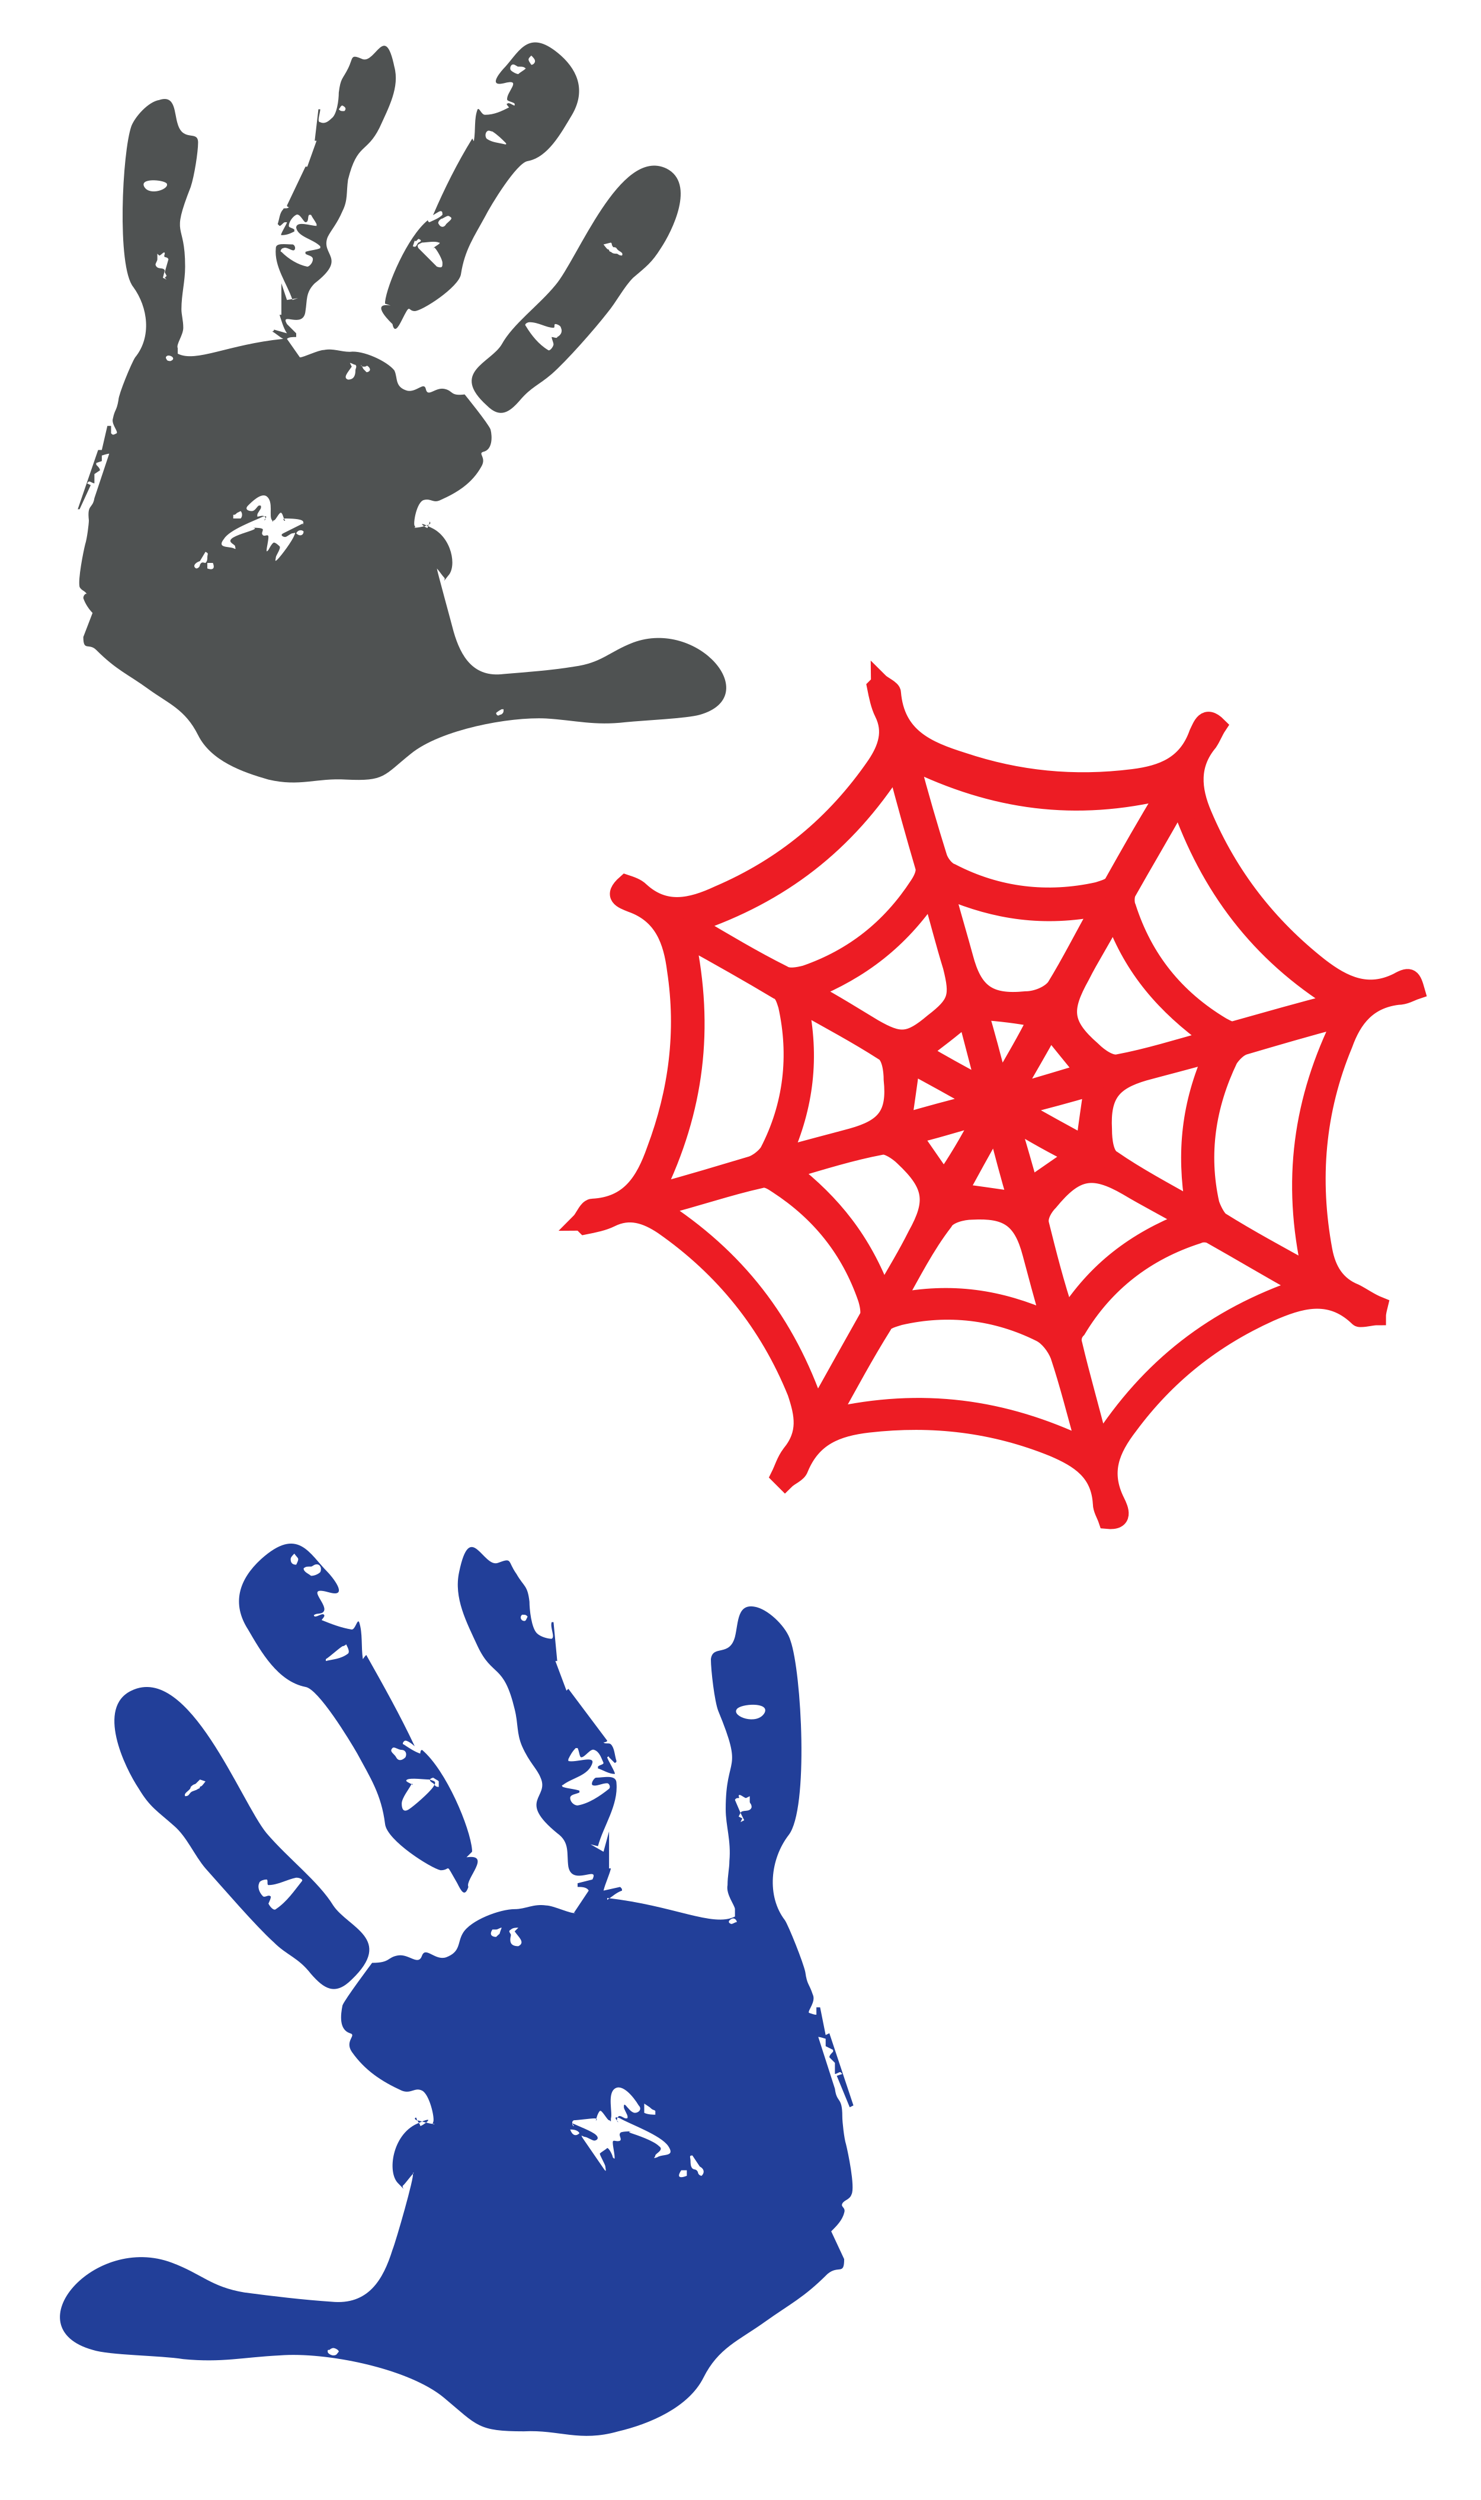
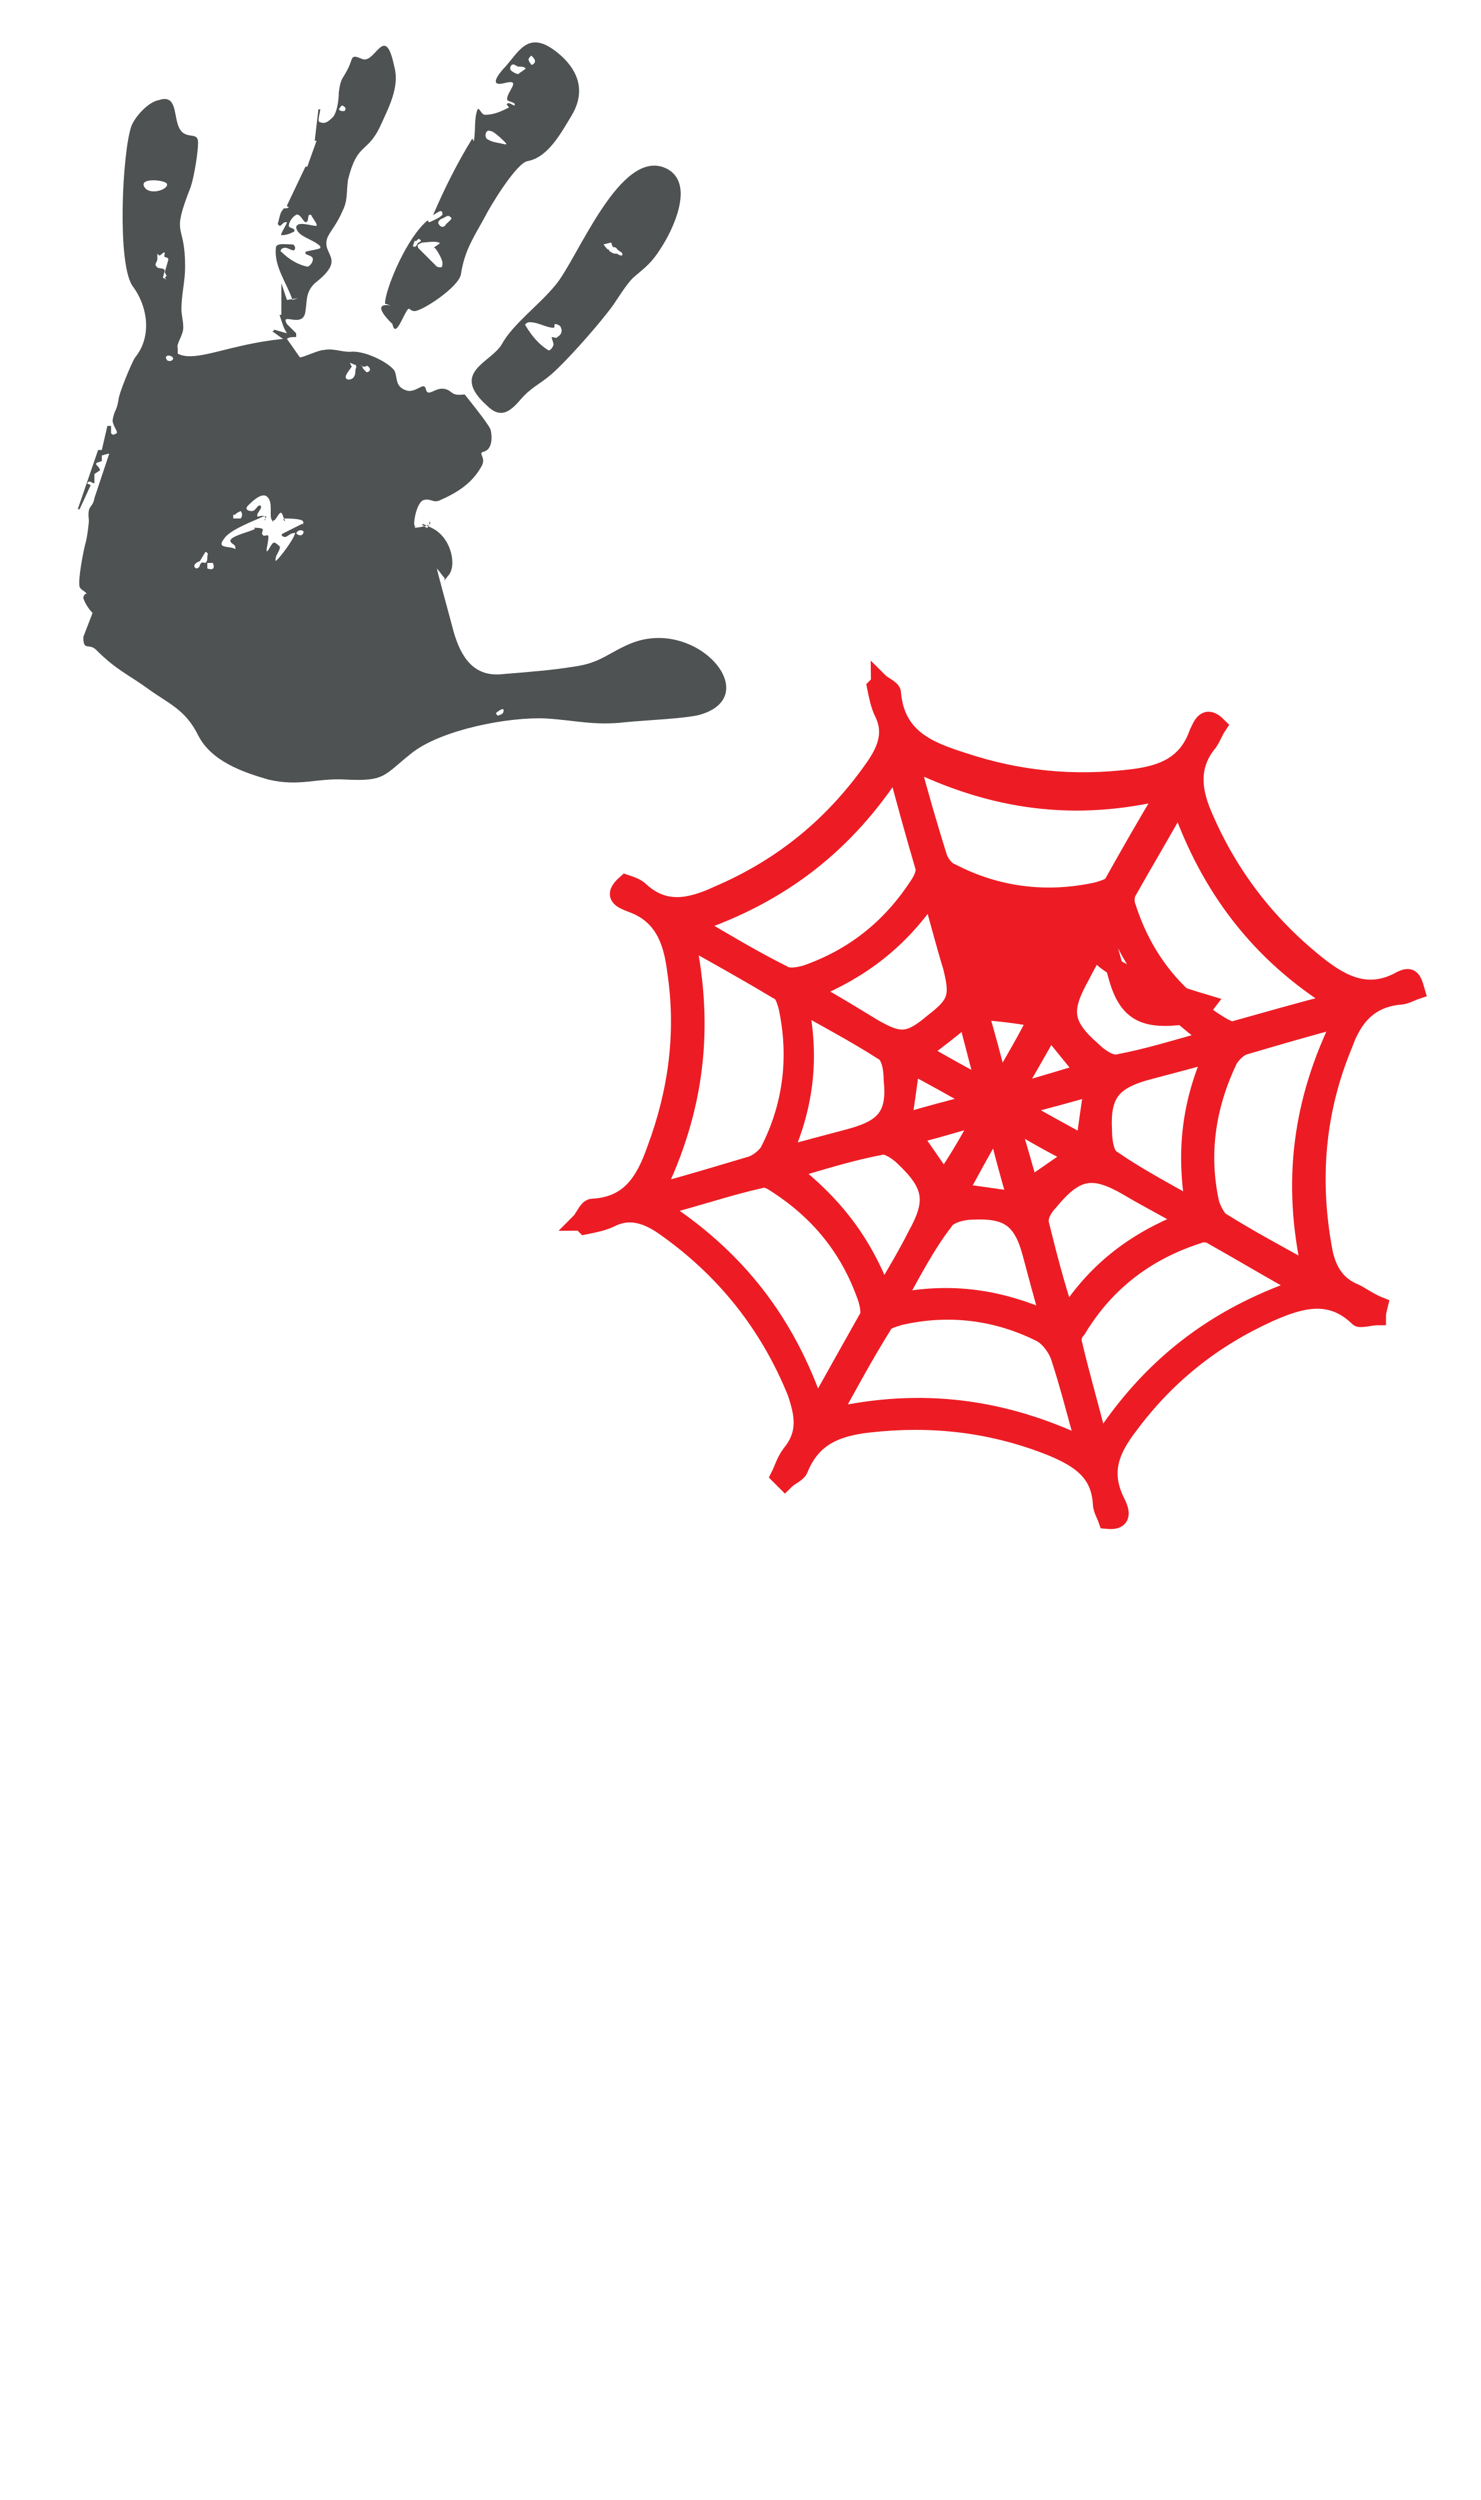
<svg xmlns="http://www.w3.org/2000/svg" version="1.1" id="Layer_1" x="0px" y="0px" viewBox="0 0 80 135" style="enable-background:new 0 0 80 135;" xml:space="preserve">
  <style type="text/css">
	.st0{fill-rule:evenodd;clip-rule:evenodd;fill:#4F5252;}
	.st1{fill-rule:evenodd;clip-rule:evenodd;fill:#223F99;}
	.st2{fill:#ED1C24;stroke:#ED1C24;stroke-width:0.934;stroke-miterlimit:10;}
</style>
  <path class="st0" d="M15.5,17.5c-0.4-0.7,0.9,0.3,1-0.7c0.1-0.6,0-1,0.5-1.5c1.8-1.4,0.3-1.5,0.7-2.5c0.2-0.4,0.5-0.7,0.8-1.4  c0.3-0.6,0.2-1,0.3-1.7c0.5-2,1-1.4,1.7-2.8c0.5-1.1,1.1-2.2,0.8-3.3c-0.5-2.4-1-0.2-1.7-0.4c-0.7-0.3-0.5-0.1-0.8,0.5  S18.4,4.2,18.3,5c0,0.4-0.1,1.2-0.4,1.4c-0.2,0.2-0.4,0.3-0.6,0.2c-0.2,0,0-0.5,0-0.7h-0.1L17,7.6h0.1L16.6,9h-0.1l-1,2.1  c0,0.1,0.2,0.1,0.1,0.1c-0.1,0.1-0.3,0-0.3,0.1c-0.2,0.2-0.2,0.5-0.3,0.8l0.1,0.1c0.1,0,0.2-0.2,0.3-0.2h0.1c0,0.1-0.4,0.7-0.3,0.7  c0.3,0,0.5-0.1,0.7-0.2c0,0,0,0,0-0.1c-0.1-0.1-0.3-0.1-0.3-0.2c0-0.2,0.2-0.5,0.4-0.6c0.2-0.1,0.4,0.4,0.5,0.4  c0.2,0,0.1-0.3,0.2-0.4h0.1c0.1,0.2,0.2,0.3,0.3,0.5v0.1c-0.3,0-1.1-0.3-1.1,0.1c0.1,0.5,0.9,0.6,1.3,1v0.1  c-0.2,0.1-0.5,0.1-0.8,0.2v0.1c0.1,0.1,0.4,0.1,0.4,0.3s-0.2,0.4-0.3,0.4c-0.5-0.1-1-0.4-1.4-0.8c-0.1,0,0-0.2,0.1-0.2  c0.2-0.1,0.5,0.2,0.6,0.1c0.1-0.1,0-0.3-0.1-0.3c-0.4,0-0.9-0.1-0.9,0.2c-0.1,1,0.6,1.9,0.9,2.8l0.3-0.1l-0.6,0.1l-0.3-0.9V17h-0.1  c0.1,0.3,0.2,0.7,0.4,1l-0.7-0.2c0,0,0,0.1-0.1,0.1c0.2,0.1,0.4,0.3,0.6,0.4l0,0c-3,0.3-4.7,1.3-5.7,0.8c0-0.1,0-0.2,0-0.3  c-0.1-0.2,0.3-0.7,0.3-1.1s-0.1-0.7-0.1-1c0-0.8,0.2-1.5,0.2-2.3c0-2.5-0.8-1.5,0.3-4.3c0.2-0.6,0.4-1.9,0.4-2.4c0-0.7-0.8,0-1.1-1  c-0.2-0.6-0.1-1.6-1-1.3C8,5.5,7.3,6.3,7.1,6.8c-0.5,1.4-0.8,7.6,0.1,8.7c0.8,1.1,1,2.7,0.1,3.8c-0.2,0.3-0.9,2-0.9,2.3  c-0.1,0.6-0.2,0.5-0.3,1c-0.1,0.3,0.3,0.7,0.2,0.8l0,0c-0.2,0.1-0.2,0.1-0.3,0V23H5.8l-0.3,1.3H5.3l-1.1,3.2h0.1l0.6-1.3l-0.2-0.1  L4.8,26c0.1,0,0.2,0.1,0.3,0.1v-0.5l0.3-0.2c0-0.1-0.1-0.2-0.2-0.3V25l0.3-0.1v-0.3c0,0,0.3-0.1,0.4-0.1l-0.8,2.4  c-0.1,0.6-0.4,0.3-0.3,1.2c0,0.2-0.1,1-0.2,1.3c-0.1,0.4-0.4,1.9-0.3,2.3c0.1,0.2,0.3,0.2,0.4,0.4c0-0.1-0.2,0-0.2,0.2  c0.1,0.3,0.3,0.6,0.5,0.8l-0.5,1.3c0,0.8,0.3,0.3,0.7,0.7c1.1,1.1,1.7,1.3,2.8,2.1s2,1.1,2.7,2.5s2.4,2,3.8,2.4  c1.7,0.4,2.6-0.1,4.2,0c2.1,0.1,2-0.2,3.5-1.4c1.6-1.3,5.3-2,7.3-1.9c1.6,0.1,2.6,0.4,4.3,0.2c1-0.1,3.3-0.2,4-0.4  c3.5-1-0.1-5.2-3.6-3.9c-1.3,0.5-1.7,1.1-3.2,1.3c-1.2,0.2-2.6,0.3-3.8,0.4c-1.6,0.2-2.3-0.9-2.7-2.3c-0.1-0.4-0.9-3.3-0.9-3.4  s0-0.1,0,0c0.1,0.1,0.3,0.4,0.4,0.5s-0.2,0.4,0.2-0.1c0.5-0.5,0.2-2.1-0.9-2.6c-1-0.5-0.2,0.1-0.2,0s0.1-0.2,0.1-0.3  c0-0.1,0.1,0.1,0,0.1c-0.1,0.1-0.6,0.2-0.8,0.2c-0.1,0,0.1,0,0-0.1s0.1-1.3,0.5-1.4s0.5,0.2,0.9,0c0.9-0.4,1.7-0.9,2.2-1.8  c0.3-0.5-0.2-0.7,0.1-0.8c0.5-0.1,0.5-0.8,0.4-1.2c-0.1-0.3-1.4-1.9-1.4-1.9c-0.8,0.1-0.6-0.2-1.1-0.3c-0.5-0.1-0.9,0.5-1,0  c-0.1-0.4-0.5,0.2-1,0.1c-0.7-0.2-0.5-0.7-0.7-1.1c-0.4-0.5-1.7-1.1-2.4-1c-0.5,0-0.9-0.2-1.4-0.1c-0.3,0-1.1,0.4-1.3,0.4l0,0  l-0.7-1c0.1-0.1,0.3-0.1,0.5-0.1V18L15.5,17.5L15.5,17.5z M9.1,14c-0.1-0.2-0.3,0-0.2-0.3c0-0.2-0.2,0.1-0.3,0.1l-0.1-0.1V14  c0,0.1-0.1,0.2-0.1,0.3c0.1,0.3,0.4,0.1,0.5,0.3L8.8,15L9,15.1L8.9,15L9,14.9l-0.1-0.2L9.1,14L9.1,14z M24.3,11.7  c-0.1-0.1-0.2,0-0.4,0.1c-0.1,0-0.3,0.2-0.2,0.3c0.1,0.2,0.3,0.2,0.4,0C24.3,11.9,24.5,11.8,24.3,11.7L24.3,11.7z M30.3,17.7  c0-0.1-0.2-0.2-0.3-0.2c-0.1,0,0,0.2-0.1,0.2c-0.4,0-0.8-0.3-1.3-0.3c-0.1,0-0.3,0.1-0.2,0.2c0.3,0.5,0.7,1,1.2,1.3  c0.1,0.1,0.3-0.2,0.3-0.3c0-0.1-0.1-0.3-0.1-0.4c0.1,0,0.3,0.1,0.3,0C30.3,18.1,30.4,17.9,30.3,17.7L30.3,17.7z M26.8,38.5  c0,0.1,0.1,0.2,0.2,0.1c0.1,0,0.2-0.1,0.2-0.2c0-0.1,0-0.1,0-0.1c-0.1,0-0.1,0-0.1,0C26.9,38.4,26.8,38.5,26.8,38.5L26.8,38.5z   M22.3,13.3c0.2,0.1,0.2-0.1,0.3-0.2c0,0,0.3-0.1,0-0.2c-0.2,0.2-0.1,0.1-0.2,0.1L22.3,13.3L22.3,13.3z M33.6,13.8  c0.1-0.2-0.2-0.2-0.3-0.4c-0.1-0.1-0.2,0-0.2-0.1c-0.1-0.1,0-0.1-0.1-0.2l-0.4,0.1c0.3,0.4,0.2,0.2,0.3,0.3c0,0,0,0.1,0.1,0.1  c0.1,0.1,0.2,0.1,0.3,0.1C33.4,13.7,33.4,13.8,33.6,13.8L33.6,13.8z M26.6,7.1c-0.1,0-0.2-0.1-0.3,0c-0.1,0.1-0.1,0.3,0,0.4  c0.3,0.2,0.6,0.2,1,0.3c0,0,0.1,0,0-0.1C27.1,7.5,26.9,7.3,26.6,7.1L26.6,7.1z M19.8,20.1c0.1,0,0.3-0.1,0.1-0.3  c-0.1-0.1-0.1,0-0.2,0s-0.2,0-0.2-0.1C19.7,20,19.5,19.8,19.8,20.1L19.8,20.1z M28.7,3.5c0.1,0,0.2-0.1,0.2-0.2  c0-0.1-0.1-0.2-0.2-0.3C28.5,3.2,28.5,3.2,28.7,3.5L28.7,3.5z M10.6,30.7c0.1,0,0.2-0.1,0.2-0.2c0.1-0.2,0.2-0.1,0.3-0.1  c0.1-0.1,0.1-0.2,0.1-0.3c0-0.2,0.1-0.2-0.1-0.3l-0.3,0.5C10.5,30.4,10.4,30.6,10.6,30.7L10.6,30.7z M18.6,6  c0.1-0.1,0.1-0.2-0.1-0.3c-0.1,0-0.1,0.1-0.2,0.2C18.4,6,18.4,6,18.6,6L18.6,6z M14.4,26.8c-0.3-0.2-0.8,0.3-1,0.5s0,0.3,0.2,0.3  s0.3-0.3,0.4-0.3c0.1,0,0.1,0,0.1,0.1s-0.2,0.3-0.2,0.4s0,0.1,0,0.1c0.1,0,0.3-0.1,0.4,0c0.1,0.1,0,0.2,0,0.2  c-0.1,0,0.3-0.3-0.1-0.2c-0.4,0.2-1.8,0.7-2.1,1.2c-0.4,0.5,0.2,0.4,0.5,0.5c0.2,0.1,0.1,0,0.1-0.1s-0.4-0.2-0.2-0.4  c0.2-0.2,1-0.4,1.2-0.5s-0.1-0.1,0-0.1s0.5,0,0.5,0.1s-0.1,0.2,0,0.3c0.1,0.1,0.3-0.1,0.3,0.1s-0.1,0.6-0.1,0.7s0,0.1,0.1,0  c0,0,0.2-0.4,0.3-0.4s0.3,0.2,0.3,0.2c0.1,0.1-0.2,0.5-0.2,0.6s-0.1,0.3,0.1,0.1c0.2-0.2,0.8-1,0.9-1.3c0.1-0.2,0-0.1-0.1-0.1  S15.5,29,15.4,29s-0.3-0.1-0.1-0.2s0.8-0.4,1-0.5s0,0.1,0,0.1s0.2-0.2,0-0.3C16.1,28,15.5,28,15.4,28c-0.2,0,0,0.2,0,0.1  c-0.1-0.1-0.1-0.3-0.2-0.4c-0.1-0.1-0.3,0.4-0.4,0.4c-0.1,0,0,0.2-0.1,0C14.5,27.9,14.8,27.1,14.4,26.8L14.4,26.8z M18.8,20.5  c0.3,0,0.4-0.2,0.4-0.5c0-0.1,0.1-0.2,0-0.3c-0.1,0-0.2-0.1-0.3-0.1l0.1,0.2C18.8,20.1,18.5,20.4,18.8,20.5L18.8,20.5z M12.6,28  c0.1,0,0.3,0,0.4,0c0.1-0.1,0.1-0.3,0-0.4l-0.2,0.1c-0.1,0.1-0.1,0.1-0.2,0.1V28L12.6,28z M28.4,3.7c-0.1-0.1-0.2-0.1-0.3-0.1  c-0.2,0-0.1,0-0.3-0.1c-0.2-0.1-0.3,0.2-0.2,0.3C27.7,3.9,27.9,4,28,4C28.1,3.9,28.3,3.8,28.4,3.7L28.4,3.7z M9,9.9  c-0.2-0.2-1.5-0.3-1.2,0.2S9.2,10.2,9,9.9L9,9.9z M9.2,19.5c0.3-0.1,0.1-0.3-0.1-0.3c-0.1,0-0.2,0.1-0.1,0.2  C9,19.5,9.2,19.5,9.2,19.5L9.2,19.5z M11.2,30.7c0,0,0.5,0.2,0.3-0.3h-0.3V30.7L11.2,30.7z M16,28.8c0.2,0.2,0.4,0.1,0.4-0.1  C16.3,28.6,16.1,28.6,16,28.8L16,28.8z M23.7,13.1c-0.2-0.1-0.7,0-0.9,0c-0.2,0.1-0.3,0.1-0.2,0.3c0.2,0.2,0.8,0.8,1,1  c0.3,0.1,0.3,0,0.3-0.2s-0.3-0.7-0.4-0.8s-0.1,0.1-0.1,0C23.5,13.3,23.9,13.1,23.7,13.1L23.7,13.1z M36,9.1c-2.5-1.2-4.8,4.9-6,6.3  c-0.9,1.1-2.3,2.1-2.9,3.2c-0.6,1-2.8,1.5-0.8,3.3c0.7,0.7,1.2,0.4,1.8-0.3c0.6-0.7,1-0.8,1.7-1.4c0.8-0.7,2.3-2.4,3-3.3  c0.5-0.6,0.9-1.4,1.4-1.9c0.7-0.6,1-0.8,1.5-1.6C36.3,12.5,37.6,9.9,36,9.1L36,9.1z M21.1,16.5c-1.2-0.2,0.1,1,0.1,1  c0.1,0.5,0.3,0.2,0.5-0.2c0.5-1,0.3-0.5,0.7-0.5c0.4,0,2.4-1.3,2.5-2c0.2-1.3,0.7-2,1.3-3.1c0.3-0.6,1.7-2.9,2.3-3  c1.1-0.2,1.8-1.5,2.4-2.5C31.6,5,31.3,3.9,30.3,3c-1.7-1.5-2.2-0.3-3,0.6c-0.2,0.2-1,1.1-0.1,0.9c1.1-0.3,0.1,0.5,0.2,0.9  c0.1,0.1,0.3,0.1,0.4,0.2v0.1c-0.1,0-0.3-0.2-0.4-0.1c-0.1,0,0.1,0.2,0.1,0.2c-0.4,0.2-0.8,0.4-1.3,0.4c-0.2,0-0.3-0.4-0.4-0.3  c-0.2,0.5-0.1,1.1-0.2,1.7c0,0.1-0.1-0.2-0.1-0.1c-0.8,1.3-1.5,2.7-2.1,4.1c-0.1,0.1,0.3-0.2,0.4-0.2s0.1,0.1,0.1,0.2  c-0.2,0.2-0.5,0.3-0.7,0.4c-0.1,0-0.1-0.2-0.1-0.1c-1.1,0.9-2.2,3.5-2.3,4.4v0.1L21.1,16.5L21.1,16.5z" />
-   <path class="st1" d="M32,101.5l-0.8,0.2v0.2c0.2,0,0.5,0,0.6,0.2l-0.8,1.2h0.1c-0.2,0.1-1.2-0.4-1.6-0.4c-0.7-0.1-1.1,0.2-1.7,0.2  c-0.8,0-2.4,0.6-2.8,1.3c-0.3,0.5-0.1,1-0.9,1.3c-0.6,0.2-1.1-0.6-1.3-0.1c-0.2,0.6-0.7-0.1-1.3,0c-0.6,0.1-0.4,0.4-1.4,0.4  c0,0-1.5,2-1.6,2.3c-0.1,0.5-0.2,1.3,0.4,1.5c0.4,0.1-0.3,0.4,0.1,1c0.7,1,1.6,1.6,2.7,2.1c0.5,0.2,0.7-0.2,1.1,0s0.7,1.5,0.6,1.7  s0.2,0.1,0,0.1s-0.8-0.2-0.9-0.2c-0.2-0.1,0-0.2,0-0.1s0.2,0.3,0.2,0.4s1.1-0.7-0.2-0.1c-1.3,0.6-1.6,2.6-1,3.2s0.1,0.2,0.3,0.1  c0.1-0.1,0.4-0.5,0.5-0.6s0-0.1,0,0c0.1,0.1-0.9,3.6-1.1,4.1c-0.5,1.6-1.3,3-3.3,2.8c-1.5-0.1-3.2-0.3-4.7-0.5  c-1.8-0.3-2.3-1-3.9-1.6c-4.2-1.6-8.6,3.5-4.3,4.7c0.9,0.3,3.7,0.3,4.9,0.5c2.1,0.2,3.2-0.1,5.2-0.2c2.5-0.2,7,0.7,8.9,2.3  c1.8,1.5,1.8,1.8,4.3,1.8c1.9-0.1,3,0.6,5.1,0c1.7-0.4,3.8-1.3,4.6-2.9c0.8-1.6,1.9-2,3.3-3c1.4-1,2.1-1.3,3.4-2.6  c0.6-0.5,0.9,0.1,0.9-0.8l-0.7-1.5c0.3-0.3,0.6-0.6,0.7-1c0.1-0.3-0.2-0.3-0.1-0.5c0.1-0.2,0.4-0.2,0.5-0.5c0.2-0.4-0.2-2.3-0.3-2.7  c-0.1-0.3-0.2-1.2-0.2-1.5c0-1.1-0.3-0.7-0.4-1.5l-0.9-2.8c0.1,0,0.4,0.1,0.4,0.1v0.4l0.4,0.2v0.1c-0.1,0.1-0.2,0.2-0.2,0.3l0.3,0.3  v0.6c0.1,0,0.2-0.1,0.3-0.1l0.1,0.1l-0.3,0.1l0.7,1.7l0.2-0.1l-1.3-3.9l-0.2,0.1l-0.3-1.5h-0.2v0.4c-0.1,0-0.1,0-0.4-0.1l0,0  c-0.1-0.1,0.4-0.6,0.2-1c-0.2-0.6-0.3-0.5-0.4-1.2c-0.1-0.5-0.9-2.5-1.1-2.8c-1-1.3-0.8-3.3,0.2-4.6c1.1-1.4,0.7-8.8,0.1-10.5  c-0.2-0.7-1.1-1.6-1.8-1.8c-1.1-0.3-1,0.8-1.2,1.6c-0.3,1.1-1.2,0.4-1.3,1.2c0,0.6,0.2,2.3,0.4,2.8c1.4,3.4,0.4,2.3,0.4,5.3  c0,0.9,0.3,1.7,0.2,2.8c0,0.4-0.1,0.8-0.1,1.3c-0.1,0.5,0.4,1.1,0.4,1.3c0,0.1,0,0.2,0,0.4c-1.2,0.6-3.3-0.6-6.9-1c0,0,0,0,0,0.1  c0.3-0.2,0.5-0.4,0.8-0.5c0-0.1,0-0.1-0.1-0.2l-0.9,0.2c0.1-0.4,0.3-0.8,0.4-1.2h-0.1v-2l-0.3,1.1l-0.7-0.4l0.4,0.1  c0.3-1.1,1.1-2.2,1-3.4c0-0.5-0.7-0.3-1.1-0.3c-0.1,0-0.3,0.3-0.2,0.4c0.2,0.1,0.5-0.1,0.8-0.1c0.1,0,0.2,0.2,0.1,0.3  c-0.5,0.4-1.1,0.8-1.7,0.9c-0.2,0-0.4-0.2-0.4-0.4c0-0.2,0.3-0.2,0.5-0.3v-0.1c-0.3-0.1-0.6-0.1-0.9-0.2c0,0-0.1-0.1,0-0.1  c0.5-0.4,1.4-0.5,1.6-1.2c0.1-0.4-0.9,0-1.3-0.1V95c0.1-0.2,0.2-0.4,0.4-0.6h0.1c0.1,0.2,0.1,0.5,0.2,0.5c0.2,0,0.5-0.5,0.7-0.4  c0.3,0.1,0.4,0.5,0.5,0.7c0,0.1-0.2,0.1-0.3,0.2v0.1c0.3,0.1,0.6,0.3,0.9,0.3c0.1,0-0.4-0.8-0.4-0.9c0,0,0.1-0.1,0.1,0  c0.1,0.1,0.2,0.2,0.3,0.3c0,0,0.1,0,0.1-0.1c-0.1-0.3-0.1-0.7-0.3-0.9c-0.1-0.1-0.3,0-0.4-0.1c-0.1,0,0.2,0,0.2-0.1l-2.1-2.8  l-0.1,0.1L30,89.7h0.1l-0.2-2.1h-0.1c-0.1,0.3,0.2,0.8,0,0.9c-0.2,0-0.6-0.1-0.8-0.3c-0.3-0.3-0.4-1.3-0.4-1.7  c-0.1-0.9-0.3-0.8-0.7-1.5c-0.5-0.7-0.2-0.9-1-0.6s-1.5-2.4-2.1,0.5c-0.3,1.4,0.4,2.7,1,4c0.8,1.7,1.4,0.9,2,3.4  c0.2,0.8,0.1,1.3,0.4,2c0.4,0.9,0.8,1.2,1,1.7c0.5,1.1-1.3,1.2,0.9,3c0.7,0.5,0.5,1.1,0.6,1.8C30.9,101.9,32.4,100.7,32,101.5  L32,101.5z M39.7,97.2l0.3,0.7l-0.1,0.2l0.2,0.1L40,98.4l0.2-0.1L40,97.9c0.1-0.2,0.5,0,0.6-0.3c0-0.2-0.1-0.2-0.1-0.3V97l-0.2,0.1  c-0.1,0-0.4-0.3-0.4-0.1C40,97.2,39.8,97,39.7,97.2L39.7,97.2z M21.2,94.4c-0.2,0.2,0.1,0.3,0.2,0.5s0.3,0.2,0.5,0  c0.1-0.2,0-0.4-0.2-0.4S21.3,94.3,21.2,94.4L21.2,94.4z M14,101.7c-0.1,0.2,0,0.5,0.2,0.7c0.1,0.1,0.3-0.1,0.4,0  c0.1,0-0.1,0.4-0.1,0.4c0.1,0.2,0.3,0.4,0.4,0.3c0.6-0.4,1-1,1.4-1.5c0.1-0.1-0.1-0.2-0.3-0.2c-0.5,0.1-1,0.4-1.5,0.4  c-0.1,0,0-0.3-0.1-0.3C14.2,101.5,14,101.6,14,101.7L14,101.7z M18.3,127c0-0.1-0.2-0.2-0.3-0.2c0,0-0.1,0-0.2,0.1  c-0.1,0-0.1,0-0.1,0.1s0.2,0.2,0.3,0.2C18.2,127.2,18.2,127.1,18.3,127L18.3,127z M23.7,96.5v-0.3c-0.1-0.1,0,0-0.3-0.2  c-0.4,0.1,0,0.3,0,0.3C23.5,96.4,23.5,96.5,23.7,96.5L23.7,96.5z M10,97c0.2,0,0.2-0.1,0.3-0.2s0.3-0.1,0.4-0.2  c0.1,0,0.1-0.1,0.1-0.1c0.1-0.1,0,0.1,0.3-0.3l-0.3-0.1c-0.1,0.1-0.1,0.1-0.2,0.2c-0.1,0.1-0.1,0-0.3,0.2C10.3,96.7,9.9,96.8,10,97  L10,97z M18.5,88.9c-0.3,0.2-0.6,0.5-0.9,0.7v0.1c0.4-0.1,0.8-0.1,1.2-0.4c0.1-0.1,0-0.3-0.1-0.5C18.7,88.8,18.6,88.9,18.5,88.9  L18.5,88.9z M26.8,104.6c0.3-0.3,0.1,0,0.3-0.5c-0.1,0-0.2,0.1-0.3,0.1c-0.1,0-0.1,0-0.2,0C26.4,104.5,26.6,104.6,26.8,104.6  L26.8,104.6z M16,84.5c0.2-0.4,0.1-0.3-0.1-0.6c-0.1,0.1-0.2,0.2-0.2,0.3C15.7,84.4,15.8,84.5,16,84.5L16,84.5z M37.9,117.5  c0.2-0.2,0.1-0.4-0.1-0.5l-0.4-0.6c-0.2,0-0.1,0.1-0.1,0.3c0,0.1,0,0.3,0.1,0.4s0.2,0,0.3,0.2C37.7,117.4,37.8,117.5,37.9,117.5  L37.9,117.5z M28.2,87.5c0.2,0.1,0.2,0,0.3-0.2c-0.1-0.1-0.1-0.1-0.3-0.1C28.1,87.3,28.1,87.4,28.2,87.5L28.2,87.5z M33.2,112.8  c-0.4,0.3-0.1,1.3-0.2,1.6c0,0.3,0,0.1-0.1,0.1s-0.4-0.6-0.5-0.5s-0.2,0.4-0.2,0.5c-0.1,0.1,0.2-0.1-0.1-0.1c-0.2,0-0.9,0.1-1.1,0.1  c-0.2,0.1,0,0.3,0,0.3c0,0.1-0.2-0.2,0-0.1s1,0.4,1.2,0.6s0,0.3-0.1,0.3s-0.4-0.2-0.5-0.2s-0.3-0.2-0.1,0.1c0.2,0.3,0.9,1.3,1.1,1.6  c0.2,0.3,0.1,0,0.1-0.1s-0.3-0.6-0.3-0.7c0.1-0.1,0.3-0.2,0.4-0.3c0.1,0,0.3,0.4,0.3,0.5c0.1,0.1,0.1,0.1,0.1,0  c0-0.2-0.1-0.6-0.1-0.8c0-0.2,0.2,0,0.4-0.1c0.1-0.1-0.1-0.3,0-0.4c0-0.1,0.5-0.1,0.6-0.1s-0.3,0,0,0.1s1.2,0.4,1.5,0.7  c0.3,0.2-0.2,0.4-0.2,0.5s-0.2,0.2,0.1,0.1c0.3-0.2,1,0,0.6-0.6s-2.1-1.2-2.6-1.5c-0.5-0.2-0.1,0.2-0.1,0.2c-0.1,0-0.1-0.2,0-0.3  c0.1-0.1,0.3,0.1,0.4,0.1c0.1,0,0.1,0,0.1-0.1s-0.2-0.4-0.2-0.5s0-0.2,0.1-0.1s0.3,0.4,0.5,0.4s0.4-0.2,0.2-0.4  C34.2,113.2,33.6,112.5,33.2,112.8L33.2,112.8z M28,105.1c0.4-0.2,0-0.5-0.2-0.8l0.2-0.2c-0.1,0-0.3,0-0.4,0.1c-0.2,0.1,0,0.2,0,0.3  C27.5,104.9,27.6,105.1,28,105.1L28,105.1z M35.4,114.2V114c-0.1-0.1-0.1,0-0.3-0.2l-0.3-0.2c0,0.1,0,0.4,0,0.5  C35,114.2,35.3,114.2,35.4,114.2L35.4,114.2z M16.4,84.7c0,0.2,0.3,0.3,0.4,0.4c0.2,0,0.4-0.1,0.5-0.2c0.1-0.2,0-0.5-0.3-0.4  c-0.2,0.1-0.1,0.1-0.3,0.1C16.6,84.6,16.5,84.6,16.4,84.7L16.4,84.7z M39.8,92.3c-0.3,0.4,1.1,0.9,1.5,0.2  C41.6,91.9,40,92,39.8,92.3L39.8,92.3z M39.5,103.9c0.1,0,0.2-0.1,0.3-0.1c0-0.1-0.1-0.2-0.2-0.2C39.5,103.6,39.2,103.8,39.5,103.9  L39.5,103.9z M37.1,117.5v-0.3h-0.3C36.4,117.8,37.1,117.5,37.1,117.5L37.1,117.5z M31.3,115.2c-0.1-0.2-0.4-0.2-0.5-0.2  C30.9,115.3,31.1,115.4,31.3,115.2L31.3,115.2z M22,96.1c-0.2,0.1,0.2,0.2,0.3,0.3c0,0.1,0-0.2-0.1,0s-0.5,0.7-0.5,1  s0.1,0.5,0.4,0.3s1.1-0.9,1.3-1.2c0.2-0.3,0.1-0.3-0.2-0.4C22.9,96.1,22.2,96,22,96.1L22,96.1z M7.1,91.3c-1.9,0.9-0.4,4.1,0.4,5.3  c0.6,1,1,1.2,1.9,2c0.7,0.6,1.1,1.6,1.7,2.3c0.9,1,2.7,3.1,3.7,4c0.7,0.7,1.3,0.8,2,1.7c0.7,0.8,1.3,1.2,2.2,0.3  c2.3-2.2-0.2-2.8-1-4c-0.8-1.3-2.4-2.5-3.6-3.9C13,97.3,10.2,89.8,7.1,91.3L7.1,91.3z M25.2,100.3l0.3-0.3v-0.1  c-0.1-1.2-1.4-4.3-2.7-5.4c-0.1,0-0.1,0.2-0.1,0.2c-0.3-0.1-0.6-0.3-0.9-0.5c-0.1,0,0-0.2,0.1-0.2c0.2,0,0.6,0.4,0.5,0.3  c-0.8-1.7-1.7-3.3-2.6-4.9c0-0.1-0.2,0.2-0.2,0.2c-0.1-0.7,0-1.4-0.2-2C19.3,87.4,19.2,88,19,88c-0.6-0.1-1.1-0.3-1.6-0.5  c-0.1,0,0.2-0.2,0.1-0.3c-0.1-0.1-0.3,0.1-0.5,0.1c0,0-0.1-0.1,0-0.1c0.1-0.1,0.4,0,0.5-0.2c0.2-0.4-1.1-1.4,0.3-1  c1.1,0.3,0.1-0.9-0.1-1.1c-1-1-1.6-2.5-3.6-0.7c-1.2,1.1-1.6,2.4-0.7,3.8c0.7,1.2,1.6,2.8,3.1,3.1c0.7,0.1,2.4,2.9,2.8,3.6  c0.7,1.3,1.3,2.2,1.5,3.8c0.1,0.9,2.5,2.4,3,2.5c0.6,0,0.2-0.5,0.9,0.7c0.2,0.4,0.4,0.8,0.6,0.2C25.1,101.5,26.6,100.1,25.2,100.3  L25.2,100.3z" />
  <g id="r8srzI.tif_00000176742500593115075910000000416757681518106504_">
    <g>
      <g>
-         <path class="st2" d="M74.4,71.1c-0.3,0-0.6,0.1-0.9,0.1c-0.1,0-0.1,0-0.2-0.1c-1.5-1.4-3.1-0.9-4.7-0.2C65.5,72.3,63,74.3,61,77     c-1,1.3-1.5,2.5-0.7,4.1c0.2,0.4,0.5,1.1-0.5,1c-0.1-0.3-0.3-0.6-0.3-0.9c-0.1-1.7-1.2-2.4-2.6-3c-3.2-1.3-6.5-1.7-10-1.3     c-1.7,0.2-3,0.7-3.7,2.4c-0.1,0.3-0.5,0.4-0.8,0.7c-0.1-0.1-0.2-0.2-0.3-0.3c0.2-0.4,0.3-0.8,0.6-1.2c0.9-1.1,0.7-2.1,0.3-3.3     c-1.5-3.7-3.9-6.7-7.2-9c-0.9-0.6-1.8-0.9-2.8-0.4c-0.4,0.2-0.9,0.3-1.4,0.4c-0.1-0.1-0.2-0.2-0.3-0.2c0.2-0.2,0.3-0.5,0.5-0.7     c0,0,0.1-0.1,0.2-0.1c2-0.1,2.8-1.4,3.4-3.1c1.2-3.2,1.6-6.4,1.1-9.7c-0.2-1.6-0.7-3-2.4-3.6c-0.5-0.2-1.1-0.4-0.3-1.1     c0.3,0.1,0.6,0.2,0.8,0.4c1.3,1.2,2.7,0.9,4.2,0.2c3.5-1.5,6.3-3.8,8.5-7c0.6-0.9,0.9-1.8,0.4-2.8c-0.2-0.4-0.3-0.9-0.4-1.4     c0.1-0.1,0.2-0.2,0.2-0.3c0.2,0.2,0.7,0.4,0.7,0.6c0.2,2.4,1.9,3.1,3.8,3.7c3,1,6,1.3,9.2,0.9c1.6-0.2,2.9-0.7,3.5-2.4     c0.2-0.4,0.4-1.1,1.1-0.4c-0.2,0.3-0.3,0.6-0.5,0.9c-1,1.2-0.9,2.5-0.3,3.9c1.4,3.3,3.5,6,6.3,8.2c1.3,1,2.6,1.6,4.2,0.8     c0.7-0.4,0.8-0.2,1,0.5c-0.3,0.1-0.6,0.3-1,0.3c-1.6,0.2-2.4,1.2-2.9,2.6c-1.5,3.6-1.8,7.3-1.1,11.1c0.2,1.1,0.7,1.9,1.7,2.3     c0.4,0.2,0.8,0.5,1.3,0.7C74.4,70.9,74.4,71,74.4,71.1z M48.4,41.4c-2.7,4.2-6.2,6.9-10.9,8.5c1.7,1,3.2,1.9,4.8,2.7     c0.3,0.2,0.8,0.1,1.2,0c2.6-0.9,4.6-2.5,6.1-4.8c0.2-0.3,0.4-0.7,0.3-1C49.4,45.1,48.9,43.3,48.4,41.4z M49.2,41.1     c0.5,1.9,1,3.6,1.5,5.2c0.1,0.3,0.4,0.7,0.7,0.8c2.5,1.3,5.2,1.6,7.9,1c0.3-0.1,0.7-0.2,0.8-0.4c0.9-1.6,1.8-3.2,2.9-5     C58.1,43.9,53.7,43.3,49.2,41.1z M70.8,68.7c-1.1-4.9-0.5-9.3,1.7-13.7c-1.9,0.5-3.6,1-5.3,1.5c-0.3,0.1-0.6,0.4-0.8,0.7     c-1.2,2.5-1.6,5.1-1,7.8c0.1,0.3,0.3,0.7,0.5,0.9C67.5,66.9,69,67.7,70.8,68.7z M63.7,43.3c-1,1.8-1.9,3.3-2.8,4.9     c-0.1,0.2-0.1,0.6,0,0.8c0.9,2.8,2.6,4.9,5.1,6.4c0.2,0.1,0.5,0.3,0.7,0.2c1.8-0.5,3.5-1,5.5-1.5C68,51.5,65.3,47.9,63.7,43.3z      M35.4,64.4c1.9-0.5,3.5-1,5.2-1.5c0.3-0.1,0.7-0.4,0.9-0.7c1.3-2.5,1.6-5.2,1-7.9c-0.1-0.3-0.2-0.7-0.5-0.8     c-1.5-0.9-3.1-1.8-4.9-2.8C38.1,55.5,37.6,59.9,35.4,64.4z M44.1,76.1c1-1.8,1.9-3.4,2.8-5c0.1-0.2,0-0.7-0.1-1     c-0.9-2.6-2.5-4.6-4.8-6.1c-0.3-0.2-0.6-0.4-0.9-0.3c-1.8,0.4-3.5,1-5.5,1.5C39.8,67.9,42.5,71.4,44.1,76.1z M44.9,76.5     c4.9-1.1,9.3-0.5,13.7,1.6c-0.5-1.8-0.9-3.4-1.4-4.9c-0.2-0.5-0.6-1-1-1.2c-2.4-1.2-5-1.5-7.6-0.9c-0.3,0.1-0.8,0.2-0.9,0.5     C46.7,73.2,45.9,74.7,44.9,76.5z M59.4,78c2.7-4.2,6.2-6.9,10.9-8.5c-1.8-1-3.3-1.9-4.9-2.8c-0.2-0.1-0.5-0.1-0.7,0     c-2.8,0.9-5,2.6-6.5,5.1C58,72,57.9,72.3,58,72.6C58.4,74.3,58.9,76,59.4,78z M65.5,56.9c-1.4,0.4-2.6,0.7-3.7,1     c-1.7,0.5-2.3,1.2-2.2,3.1c0,0.6,0.1,1.4,0.5,1.6c1.3,0.9,2.8,1.7,4.4,2.6C64,62.2,64.3,59.6,65.5,56.9z M47.7,69.9     c0.7-1.2,1.3-2.2,1.8-3.2c1-1.8,0.9-2.7-0.7-4.2c-0.3-0.3-0.9-0.7-1.2-0.6c-1.6,0.3-3.2,0.8-4.9,1.3C45,65,46.6,67,47.7,69.9z      M64.1,65.9c-1.2-0.7-2.2-1.2-3.2-1.8c-1.9-1.1-2.8-0.9-4.2,0.8c-0.3,0.3-0.6,0.8-0.5,1.2c0.4,1.6,0.8,3.2,1.4,5     C59.2,68.6,61.3,67,64.1,65.9z M48.4,70.3c3-0.6,5.6-0.2,8.3,1c-0.4-1.3-0.7-2.5-1-3.6c-0.5-1.9-1.3-2.4-3.2-2.3     c-0.5,0-1.3,0.2-1.5,0.6C50,67.3,49.3,68.7,48.4,70.3z M50.3,48.3c-1.7,2.5-3.8,4.1-6.5,5.2c1.3,0.7,2.4,1.4,3.4,2     c1.4,0.8,1.9,0.8,3.2-0.3c1.3-1,1.4-1.4,1-3C51,50.9,50.7,49.7,50.3,48.3z M60.2,49.6C60,49.7,60,49.7,60,49.8     c-0.5,1-1.1,1.9-1.6,2.9c-1,1.8-1,2.6,0.6,4c0.4,0.4,1,0.8,1.4,0.7c1.6-0.3,3.2-0.8,5-1.3C62.9,54.3,61.2,52.3,60.2,49.6z      M42.3,62.4c1.4-0.4,2.6-0.7,3.7-1c1.8-0.5,2.4-1.2,2.2-3.1c0-0.5-0.1-1.3-0.5-1.5c-1.4-0.9-2.9-1.7-4.5-2.6     C43.8,57.1,43.5,59.7,42.3,62.4z M59.4,49c-3,0.6-5.6,0.2-8.2-0.9c0,0.2,0,0.3,0,0.4c0.3,1.1,0.6,2.1,0.9,3.2     c0.5,1.9,1.3,2.5,3.3,2.3c0.6,0,1.3-0.3,1.6-0.7C57.8,52,58.5,50.6,59.4,49z M58.6,61.8c0.1-1.1,0.3-2.1,0.4-3.1     c-1.3,0.4-2.5,0.7-4,1.1C56.4,60.6,57.5,61.2,58.6,61.8z M53.8,60.8c-0.8,1.4-1.4,2.5-2,3.6c1.1,0.1,2.1,0.3,3.1,0.4     C54.5,63.5,54.2,62.3,53.8,60.8z M48.8,60.6c1.3-0.4,2.5-0.7,4-1.1c-1.4-0.8-2.5-1.4-3.6-2C49.1,58.6,48.9,59.6,48.8,60.6z      M52.9,54.6c0.4,1.3,0.7,2.5,1.1,4c0.8-1.4,1.4-2.4,2-3.6C55,54.8,54.1,54.7,52.9,54.6z M49.8,56.8c1,0.6,2.1,1.2,3.4,1.9     c-0.4-1.5-0.7-2.7-1-3.8C51.4,55.6,50.6,56.2,49.8,56.8z M58.6,57.9c-0.7-0.8-1.3-1.6-1.9-2.3c-0.5,1-1.2,2.1-1.9,3.4     C56.3,58.6,57.5,58.2,58.6,57.9z M53,60.3c-1.5,0.4-2.7,0.8-3.7,1c0.6,0.8,1.1,1.6,1.7,2.4C51.6,62.8,52.3,61.7,53,60.3z      M54.6,60.5c0.4,1.5,0.8,2.7,1,3.6c0.8-0.6,1.6-1.1,2.4-1.7C57,61.9,55.9,61.3,54.6,60.5z" />
+         <path class="st2" d="M74.4,71.1c-0.3,0-0.6,0.1-0.9,0.1c-0.1,0-0.1,0-0.2-0.1c-1.5-1.4-3.1-0.9-4.7-0.2C65.5,72.3,63,74.3,61,77     c-1,1.3-1.5,2.5-0.7,4.1c0.2,0.4,0.5,1.1-0.5,1c-0.1-0.3-0.3-0.6-0.3-0.9c-0.1-1.7-1.2-2.4-2.6-3c-3.2-1.3-6.5-1.7-10-1.3     c-1.7,0.2-3,0.7-3.7,2.4c-0.1,0.3-0.5,0.4-0.8,0.7c-0.1-0.1-0.2-0.2-0.3-0.3c0.2-0.4,0.3-0.8,0.6-1.2c0.9-1.1,0.7-2.1,0.3-3.3     c-1.5-3.7-3.9-6.7-7.2-9c-0.9-0.6-1.8-0.9-2.8-0.4c-0.4,0.2-0.9,0.3-1.4,0.4c-0.1-0.1-0.2-0.2-0.3-0.2c0.2-0.2,0.3-0.5,0.5-0.7     c0,0,0.1-0.1,0.2-0.1c2-0.1,2.8-1.4,3.4-3.1c1.2-3.2,1.6-6.4,1.1-9.7c-0.2-1.6-0.7-3-2.4-3.6c-0.5-0.2-1.1-0.4-0.3-1.1     c0.3,0.1,0.6,0.2,0.8,0.4c1.3,1.2,2.7,0.9,4.2,0.2c3.5-1.5,6.3-3.8,8.5-7c0.6-0.9,0.9-1.8,0.4-2.8c-0.2-0.4-0.3-0.9-0.4-1.4     c0.1-0.1,0.2-0.2,0.2-0.3c0.2,0.2,0.7,0.4,0.7,0.6c0.2,2.4,1.9,3.1,3.8,3.7c3,1,6,1.3,9.2,0.9c1.6-0.2,2.9-0.7,3.5-2.4     c0.2-0.4,0.4-1.1,1.1-0.4c-0.2,0.3-0.3,0.6-0.5,0.9c-1,1.2-0.9,2.5-0.3,3.9c1.4,3.3,3.5,6,6.3,8.2c1.3,1,2.6,1.6,4.2,0.8     c0.7-0.4,0.8-0.2,1,0.5c-0.3,0.1-0.6,0.3-1,0.3c-1.6,0.2-2.4,1.2-2.9,2.6c-1.5,3.6-1.8,7.3-1.1,11.1c0.2,1.1,0.7,1.9,1.7,2.3     c0.4,0.2,0.8,0.5,1.3,0.7C74.4,70.9,74.4,71,74.4,71.1z M48.4,41.4c-2.7,4.2-6.2,6.9-10.9,8.5c1.7,1,3.2,1.9,4.8,2.7     c0.3,0.2,0.8,0.1,1.2,0c2.6-0.9,4.6-2.5,6.1-4.8c0.2-0.3,0.4-0.7,0.3-1C49.4,45.1,48.9,43.3,48.4,41.4z M49.2,41.1     c0.5,1.9,1,3.6,1.5,5.2c0.1,0.3,0.4,0.7,0.7,0.8c2.5,1.3,5.2,1.6,7.9,1c0.3-0.1,0.7-0.2,0.8-0.4c0.9-1.6,1.8-3.2,2.9-5     C58.1,43.9,53.7,43.3,49.2,41.1z M70.8,68.7c-1.1-4.9-0.5-9.3,1.7-13.7c-1.9,0.5-3.6,1-5.3,1.5c-0.3,0.1-0.6,0.4-0.8,0.7     c-1.2,2.5-1.6,5.1-1,7.8c0.1,0.3,0.3,0.7,0.5,0.9C67.5,66.9,69,67.7,70.8,68.7z M63.7,43.3c-1,1.8-1.9,3.3-2.8,4.9     c-0.1,0.2-0.1,0.6,0,0.8c0.9,2.8,2.6,4.9,5.1,6.4c0.2,0.1,0.5,0.3,0.7,0.2c1.8-0.5,3.5-1,5.5-1.5C68,51.5,65.3,47.9,63.7,43.3z      M35.4,64.4c1.9-0.5,3.5-1,5.2-1.5c0.3-0.1,0.7-0.4,0.9-0.7c1.3-2.5,1.6-5.2,1-7.9c-0.1-0.3-0.2-0.7-0.5-0.8     c-1.5-0.9-3.1-1.8-4.9-2.8C38.1,55.5,37.6,59.9,35.4,64.4z M44.1,76.1c1-1.8,1.9-3.4,2.8-5c0.1-0.2,0-0.7-0.1-1     c-0.9-2.6-2.5-4.6-4.8-6.1c-0.3-0.2-0.6-0.4-0.9-0.3c-1.8,0.4-3.5,1-5.5,1.5C39.8,67.9,42.5,71.4,44.1,76.1z M44.9,76.5     c4.9-1.1,9.3-0.5,13.7,1.6c-0.5-1.8-0.9-3.4-1.4-4.9c-0.2-0.5-0.6-1-1-1.2c-2.4-1.2-5-1.5-7.6-0.9c-0.3,0.1-0.8,0.2-0.9,0.5     C46.7,73.2,45.9,74.7,44.9,76.5z M59.4,78c2.7-4.2,6.2-6.9,10.9-8.5c-1.8-1-3.3-1.9-4.9-2.8c-0.2-0.1-0.5-0.1-0.7,0     c-2.8,0.9-5,2.6-6.5,5.1C58,72,57.9,72.3,58,72.6C58.4,74.3,58.9,76,59.4,78z M65.5,56.9c-1.4,0.4-2.6,0.7-3.7,1     c-1.7,0.5-2.3,1.2-2.2,3.1c0,0.6,0.1,1.4,0.5,1.6c1.3,0.9,2.8,1.7,4.4,2.6C64,62.2,64.3,59.6,65.5,56.9z M47.7,69.9     c0.7-1.2,1.3-2.2,1.8-3.2c1-1.8,0.9-2.7-0.7-4.2c-0.3-0.3-0.9-0.7-1.2-0.6c-1.6,0.3-3.2,0.8-4.9,1.3C45,65,46.6,67,47.7,69.9z      M64.1,65.9c-1.2-0.7-2.2-1.2-3.2-1.8c-1.9-1.1-2.8-0.9-4.2,0.8c-0.3,0.3-0.6,0.8-0.5,1.2c0.4,1.6,0.8,3.2,1.4,5     C59.2,68.6,61.3,67,64.1,65.9z M48.4,70.3c3-0.6,5.6-0.2,8.3,1c-0.4-1.3-0.7-2.5-1-3.6c-0.5-1.9-1.3-2.4-3.2-2.3     c-0.5,0-1.3,0.2-1.5,0.6C50,67.3,49.3,68.7,48.4,70.3z M50.3,48.3c-1.7,2.5-3.8,4.1-6.5,5.2c1.3,0.7,2.4,1.4,3.4,2     c1.4,0.8,1.9,0.8,3.2-0.3c1.3-1,1.4-1.4,1-3C51,50.9,50.7,49.7,50.3,48.3z M60.2,49.6C60,49.7,60,49.7,60,49.8     c-0.5,1-1.1,1.9-1.6,2.9c-1,1.8-1,2.6,0.6,4c0.4,0.4,1,0.8,1.4,0.7c1.6-0.3,3.2-0.8,5-1.3C62.9,54.3,61.2,52.3,60.2,49.6z      M42.3,62.4c1.4-0.4,2.6-0.7,3.7-1c1.8-0.5,2.4-1.2,2.2-3.1c0-0.5-0.1-1.3-0.5-1.5c-1.4-0.9-2.9-1.7-4.5-2.6     C43.8,57.1,43.5,59.7,42.3,62.4z M59.4,49c0,0.2,0,0.3,0,0.4c0.3,1.1,0.6,2.1,0.9,3.2     c0.5,1.9,1.3,2.5,3.3,2.3c0.6,0,1.3-0.3,1.6-0.7C57.8,52,58.5,50.6,59.4,49z M58.6,61.8c0.1-1.1,0.3-2.1,0.4-3.1     c-1.3,0.4-2.5,0.7-4,1.1C56.4,60.6,57.5,61.2,58.6,61.8z M53.8,60.8c-0.8,1.4-1.4,2.5-2,3.6c1.1,0.1,2.1,0.3,3.1,0.4     C54.5,63.5,54.2,62.3,53.8,60.8z M48.8,60.6c1.3-0.4,2.5-0.7,4-1.1c-1.4-0.8-2.5-1.4-3.6-2C49.1,58.6,48.9,59.6,48.8,60.6z      M52.9,54.6c0.4,1.3,0.7,2.5,1.1,4c0.8-1.4,1.4-2.4,2-3.6C55,54.8,54.1,54.7,52.9,54.6z M49.8,56.8c1,0.6,2.1,1.2,3.4,1.9     c-0.4-1.5-0.7-2.7-1-3.8C51.4,55.6,50.6,56.2,49.8,56.8z M58.6,57.9c-0.7-0.8-1.3-1.6-1.9-2.3c-0.5,1-1.2,2.1-1.9,3.4     C56.3,58.6,57.5,58.2,58.6,57.9z M53,60.3c-1.5,0.4-2.7,0.8-3.7,1c0.6,0.8,1.1,1.6,1.7,2.4C51.6,62.8,52.3,61.7,53,60.3z      M54.6,60.5c0.4,1.5,0.8,2.7,1,3.6c0.8-0.6,1.6-1.1,2.4-1.7C57,61.9,55.9,61.3,54.6,60.5z" />
      </g>
    </g>
  </g>
</svg>